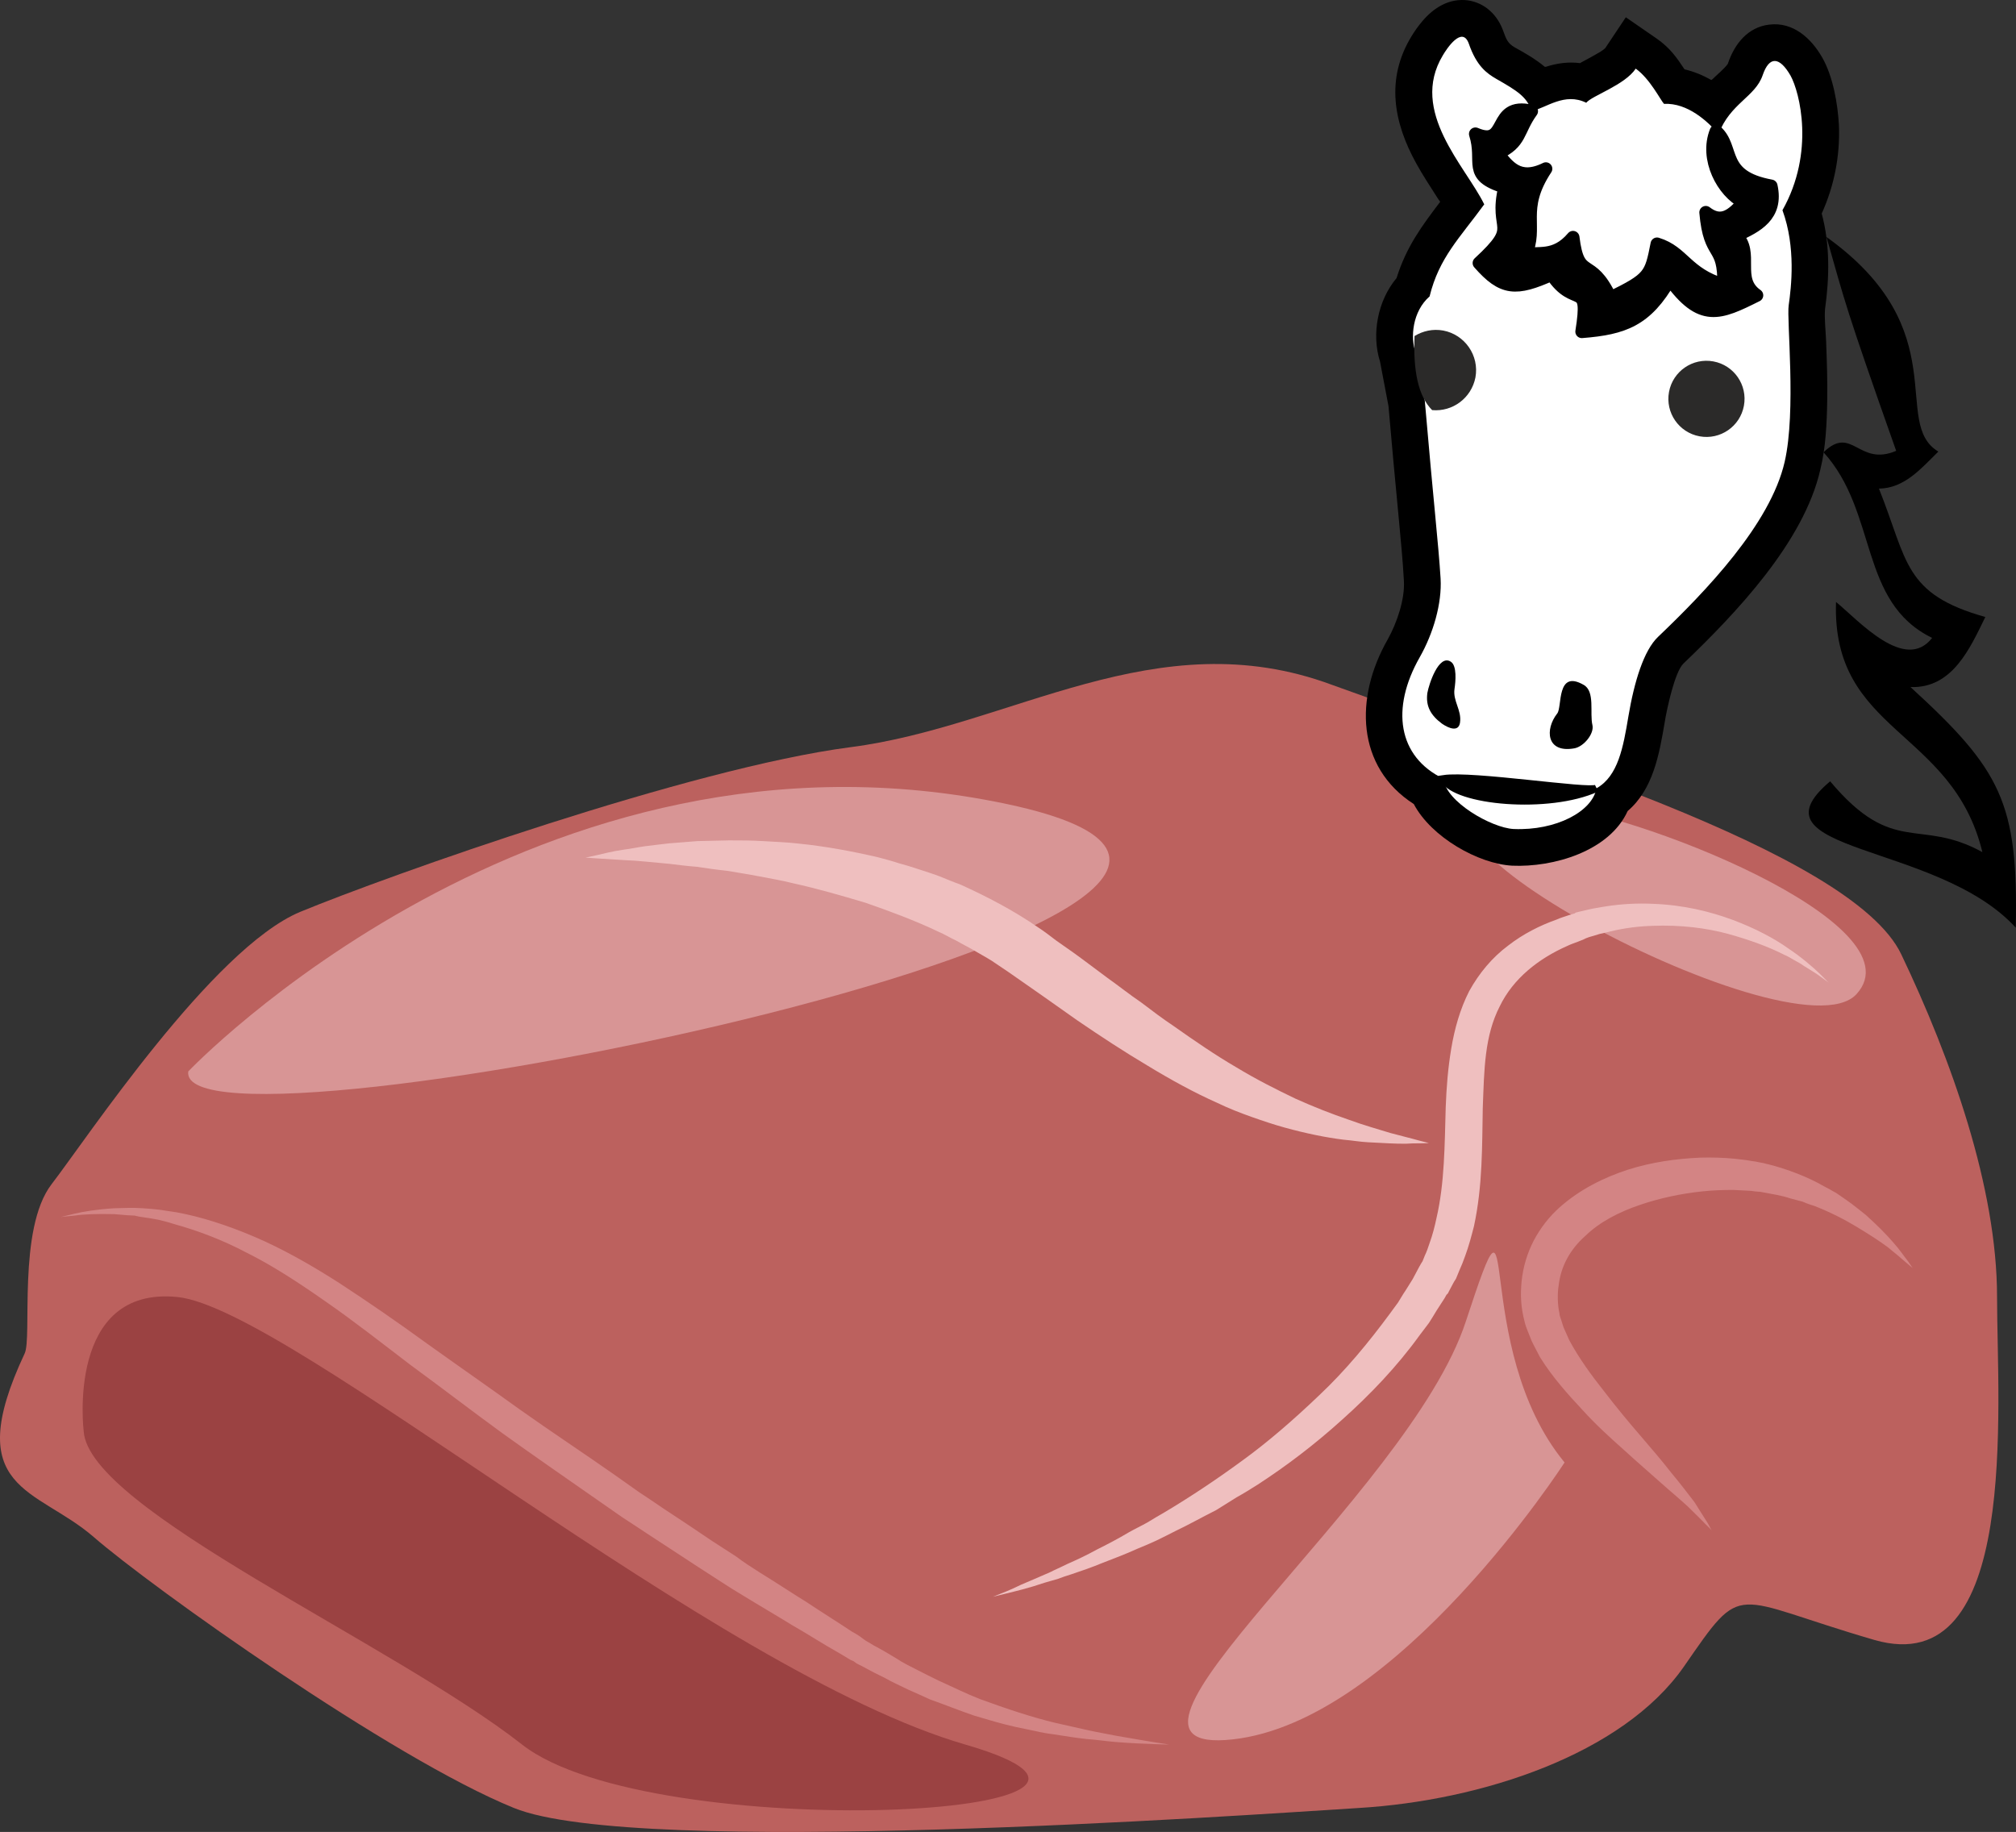
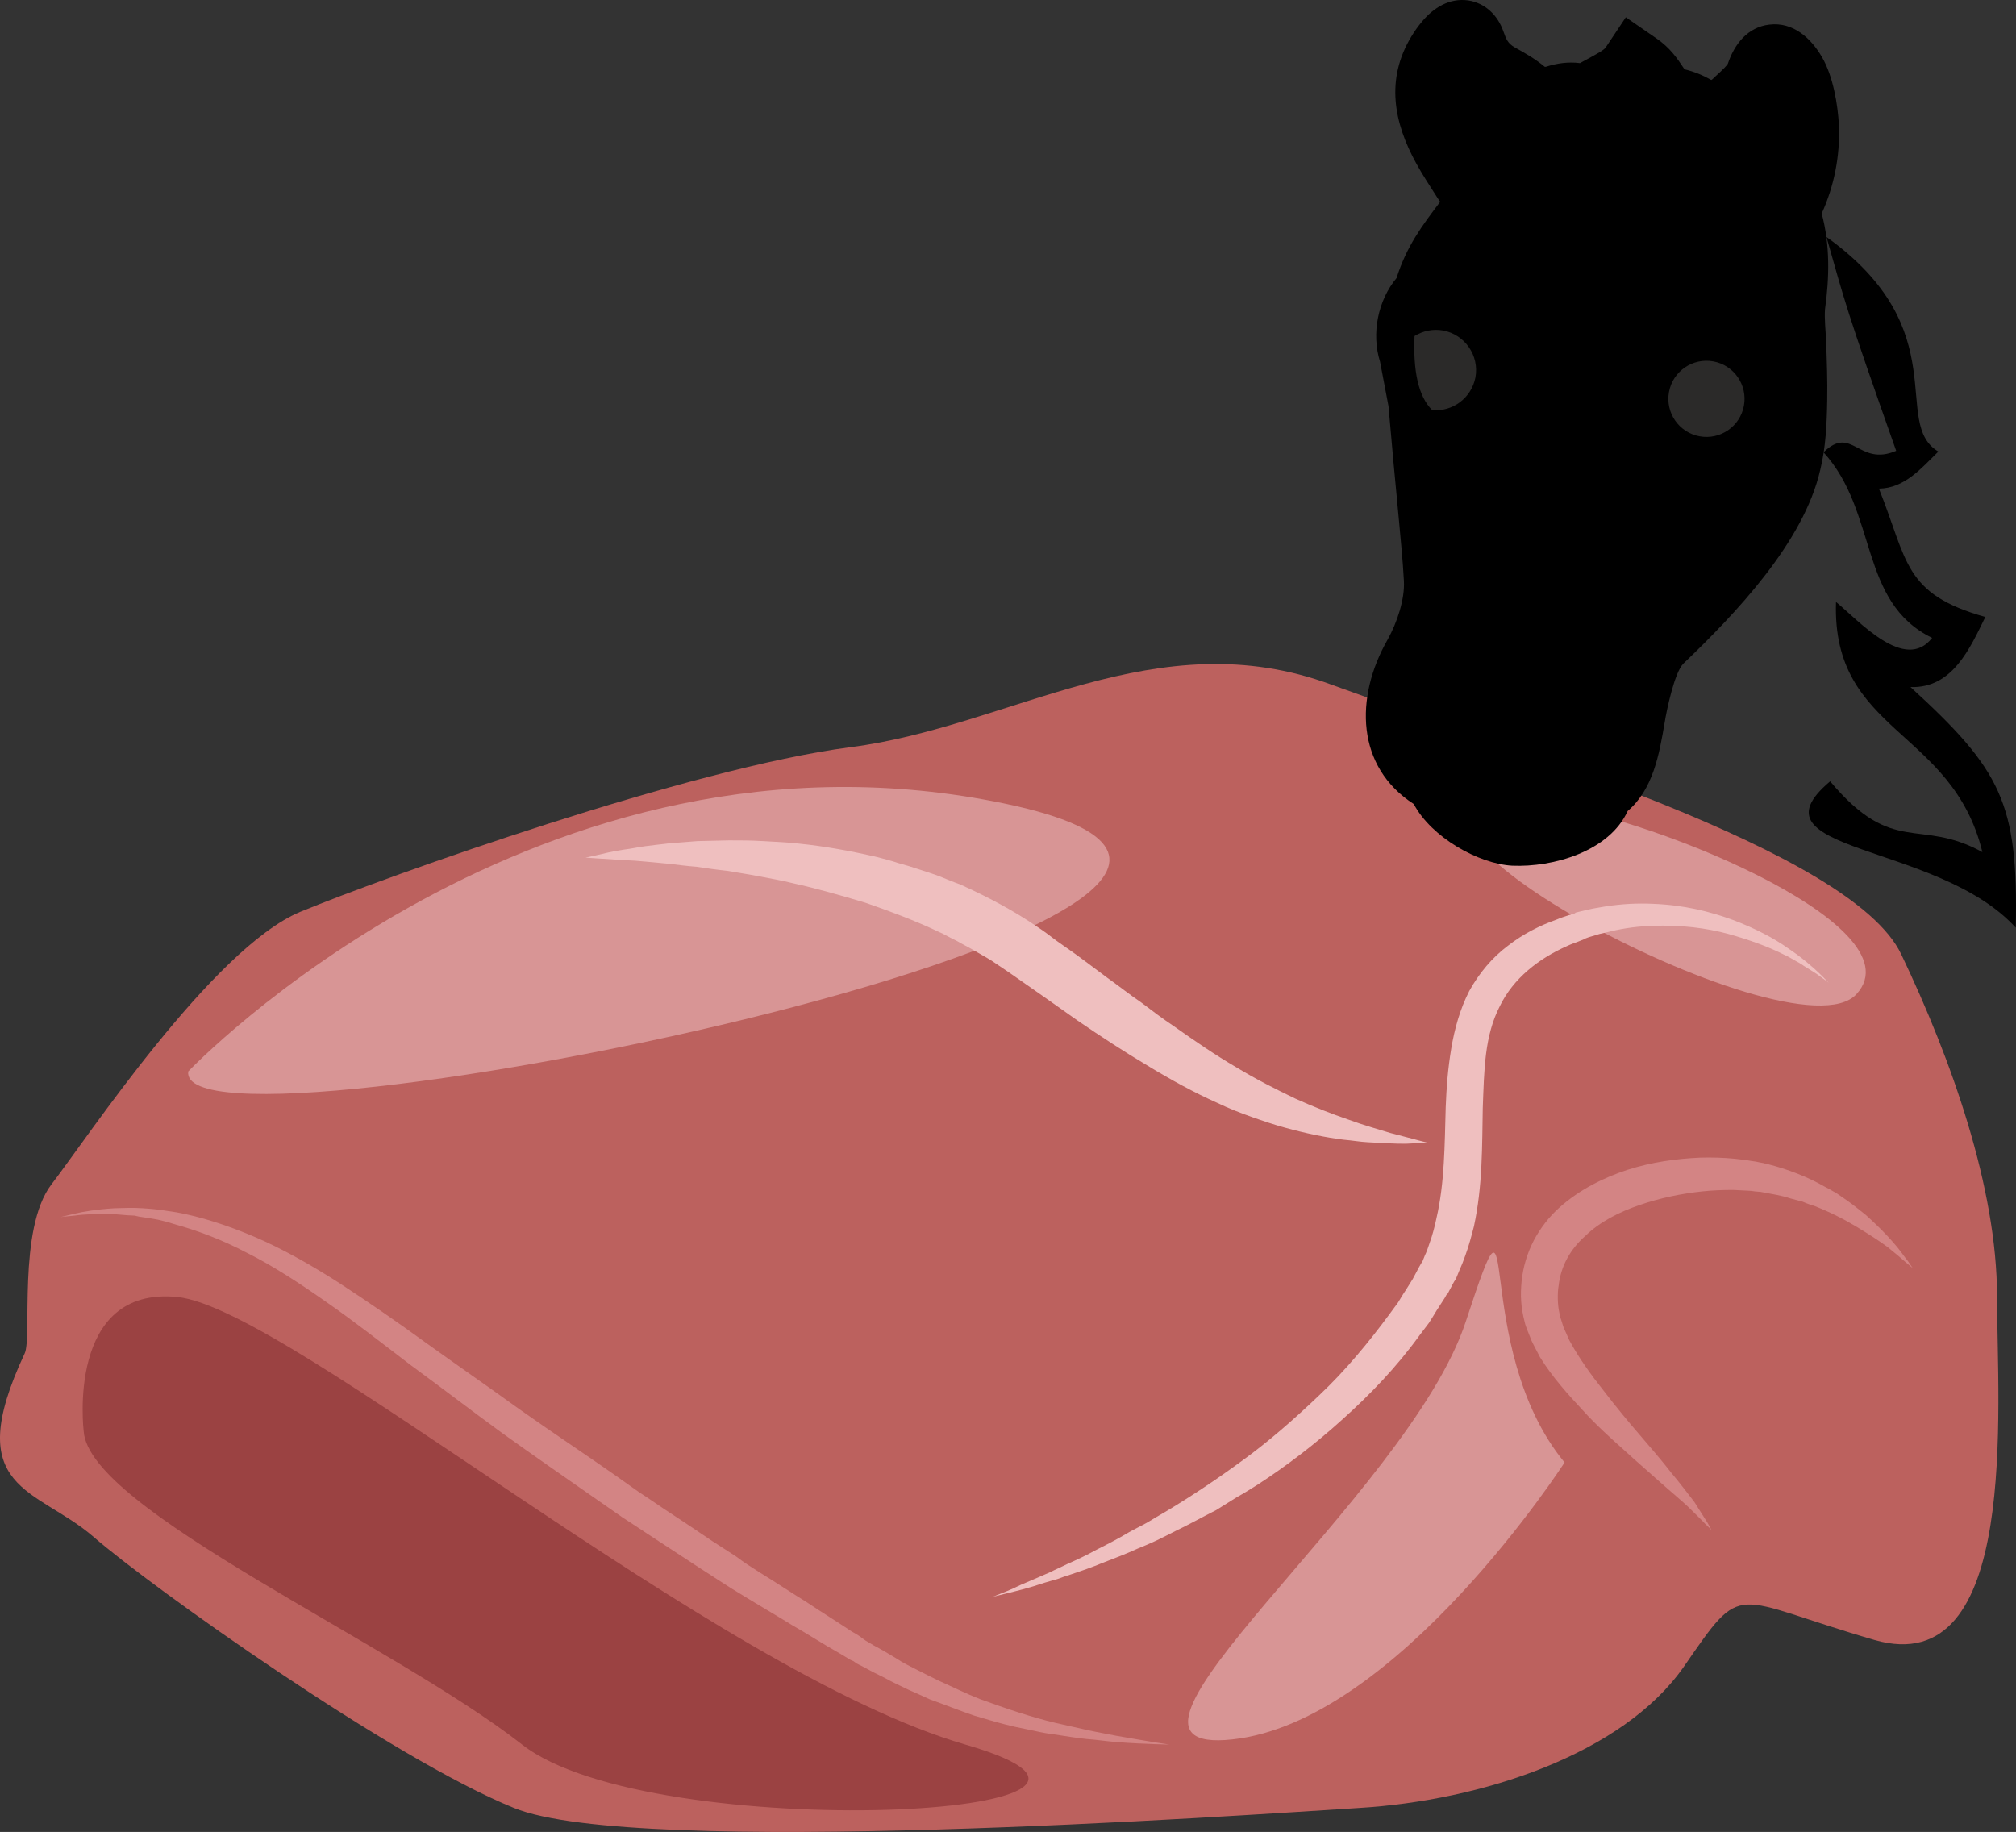
<svg xmlns="http://www.w3.org/2000/svg" xmlns:ns1="http://sodipodi.sourceforge.net/DTD/sodipodi-0.dtd" xmlns:ns2="http://www.inkscape.org/namespaces/inkscape" xml:space="preserve" width="54.958mm" height="49.945mm" version="1.1" style="clip-rule:evenodd;fill-rule:evenodd;image-rendering:optimizeQuality;shape-rendering:geometricPrecision;text-rendering:geometricPrecision" viewBox="0 0 5495.807 4994.496" id="svg47" ns1:docname="3059.svg" ns2:version="0.92.4 (5da689c313, 2019-01-14)">
  <rect x="0" y="0" width="5495.807" height="4994.496" fill="#333333" stroke="none" />
  <ns1:namedview pagecolor="#ffffff" bordercolor="#666666" borderopacity="1" objecttolerance="10" gridtolerance="10" guidetolerance="10" ns2:pageopacity="0" ns2:pageshadow="2" ns2:window-width="640" ns2:window-height="480" id="namedview49" showgrid="false" ns2:zoom="0.2102413" ns2:cx="102.62028" ns2:cy="73.942204" ns2:window-x="0" ns2:window-y="0" ns2:window-maximized="0" ns2:current-layer="svg47" />
  <defs id="defs4">
    <style type="text/css" id="style2">
   
    .str1 {stroke:black;stroke-width:20}
    .str0 {stroke:black;stroke-width:35.27;stroke-linejoin:round}
    .fil8 {fill:#2B2A29}
    .fil5 {fill:black}
    .fil7 {fill:black}
    .fil6 {fill:white}
    .fil3 {fill:#9B4242;fill-rule:nonzero}
    .fil0 {fill:#BC615E;fill-rule:nonzero}
    .fil1 {fill:#D38484;fill-rule:nonzero}
    .fil2 {fill:#D89595;fill-rule:nonzero}
    .fil4 {fill:#EFBFBF;fill-rule:nonzero}
   
  </style>
  </defs>
  <g id="Vrstva_x0020_1" transform="translate(-7784.838,-11811.891)">
    <path class="fil0" d="m 7852,15502 c 21,-42 -20,-339 73,-461 95,-123 439,-643 678,-743 240,-99 1063,-392 1500,-449 438,-56 834,-348 1313,-170 480,176 1417,450 1552,735 136,285 261,635 261,934 0,300 63,1049 -334,935 -396,-115 -354,-167 -520,73 -167,239 -552,365 -886,385 -334,21 -1969,136 -2303,0 -333,-135 -990,-603 -1146,-739 -156,-135 -364,-125 -188,-500 z" id="path7" ns2:connector-curvature="0" style="fill:#bc615e;fill-rule:nonzero" />
    <path class="fil1" d="m 7950,15130 c 0,0 13,-3 37,-9 25,-6 61,-12 109,-15 12,0 24,-1 37,-1 7,0 14,0 21,0 7,0 13,1 21,1 14,1 28,2 45,4 15,2 30,5 46,7 66,12 138,35 213,67 75,32 153,76 231,126 78,51 158,106 239,165 81,58 166,117 252,179 86,61 174,119 261,180 l 65,46 c 23,15 45,30 67,45 44,29 88,58 132,88 21,14 44,28 65,42 21,16 43,30 65,44 44,27 86,55 128,81 42,28 84,54 123,80 11,6 21,12 31,20 l 7,5 7,4 15,9 c 21,11 41,23 61,35 19,13 39,22 58,32 20,10 39,20 58,29 38,17 76,36 112,50 74,27 143,50 206,65 32,7 61,14 89,20 27,6 52,10 76,15 45,8 82,14 106,18 26,4 39,6 39,6 0,0 -13,0 -39,-1 -12,-1 -28,-1 -46,-2 -19,-1 -39,-2 -62,-4 -24,-2 -50,-6 -78,-8 -29,-3 -58,-8 -91,-13 -17,-2 -33,-5 -50,-9 -18,-4 -35,-7 -53,-11 -18,-4 -37,-9 -55,-14 -19,-6 -39,-11 -58,-17 -38,-13 -78,-29 -120,-44 -19,-9 -40,-18 -60,-27 -22,-11 -43,-20 -62,-31 -21,-10 -42,-21 -62,-32 l -16,-8 -8,-6 -9,-4 c -10,-6 -20,-12 -30,-18 -43,-24 -84,-51 -128,-76 -42,-26 -87,-52 -131,-79 -44,-26 -88,-56 -132,-84 -44,-29 -89,-58 -133,-87 -23,-15 -45,-30 -67,-44 l -66,-46 c -89,-62 -177,-123 -262,-184 -85,-62 -167,-125 -249,-185 -80,-61 -155,-120 -230,-172 -74,-52 -146,-99 -216,-134 -70,-37 -138,-62 -200,-79 -15,-5 -30,-9 -44,-12 -15,-3 -29,-5 -43,-7 -7,-1 -13,-2 -20,-4 -6,0 -13,-1 -20,-1 -13,-1 -25,-2 -36,-3 -46,-1 -82,0 -108,4 -25,2 -38,4 -38,4 z" id="path9" ns2:connector-curvature="0" style="fill:#d38484;fill-rule:nonzero" />
    <path class="fil1" d="m 12451,15984 c 0,0 -5,-6 -17,-17 -10,-11 -26,-26 -46,-46 -20,-19 -47,-41 -76,-67 -30,-27 -63,-55 -100,-89 -36,-32 -76,-68 -114,-110 -39,-42 -80,-87 -115,-143 -8,-16 -16,-30 -23,-45 l -10,-25 c -3,-8 -7,-17 -9,-27 -10,-39 -12,-71 -8,-111 4,-38 15,-75 33,-110 18,-34 42,-65 70,-90 56,-50 122,-82 186,-103 66,-21 132,-30 197,-33 32,-1 64,0 95,3 15,2 30,3 45,6 8,1 15,2 23,4 l 11,2 3,1 h 2 l 1,1 h 1 l 5,1 c 52,13 109,35 152,60 6,3 11,6 17,9 5,3 10,6 16,9 10,7 20,14 29,20 19,13 35,27 52,40 30,27 55,52 74,74 19,21 31,40 41,52 8,12 13,19 13,19 0,0 -6,-5 -18,-15 -11,-10 -28,-24 -50,-42 -23,-17 -51,-35 -84,-55 -33,-20 -72,-40 -115,-57 -10,-3 -22,-7 -33,-12 -12,-3 -23,-6 -34,-9 -23,-8 -51,-12 -77,-17 l -5,-1 h -2 v 0 c 0,0 -3,-1 1,0 h -2 l -11,-1 c -7,-1 -13,-2 -20,-2 -13,-1 -26,-1 -40,-2 -28,0 -55,1 -84,4 -56,6 -115,18 -170,37 -56,19 -109,46 -148,84 -42,37 -67,83 -73,135 -4,22 -3,55 2,76 0,6 3,13 5,19 l 6,19 c 5,12 11,24 16,36 27,50 60,95 94,138 33,43 66,83 98,120 31,36 61,71 85,102 26,31 47,59 64,81 16,25 28,44 36,57 7,13 11,20 11,20 z" id="path11" ns2:connector-curvature="0" style="fill:#d38484;fill-rule:nonzero" />
    <path class="fil2" d="m 12050,15799 c 0,0 -455,706 -905,755 -449,50 481,-664 636,-1140 156,-475 7,67 269,385 z" id="path13" ns2:connector-curvature="0" style="fill:#d89595;fill-rule:nonzero" />
    <path class="fil2" d="m 8298,14733 c 0,0 951,-1000 2232,-729 1282,272 -2268,1006 -2232,729 z" id="path15" ns2:connector-curvature="0" style="fill:#d89595;fill-rule:nonzero" />
    <path class="fil2" d="m 11981,14004 c 252,16 1040,326 865,518 -173,191 -1547,-558 -865,-518 z" id="path17" ns2:connector-curvature="0" style="fill:#d89595;fill-rule:nonzero" />
    <path class="fil3" d="m 8013,15714 c 0,0 -49,-397 256,-366 307,32 1465,1022 2147,1220 682,197 -854,278 -1208,0 -355,-278 -1181,-640 -1195,-854 z" id="path19" ns2:connector-curvature="0" style="fill:#9b4242;fill-rule:nonzero" />
    <path class="fil4" d="m 9381,14150 c 0,0 9,-2 28,-6 18,-4 43,-11 78,-16 17,-2 35,-6 56,-9 21,-3 43,-5 67,-8 24,-2 50,-4 76,-6 28,-1 56,-1 86,-2 30,0 61,0 93,2 32,2 66,3 99,7 69,7 141,20 214,37 19,5 38,10 56,16 l 28,8 28,9 c 18,6 38,12 56,19 18,7 36,15 56,22 73,33 146,71 214,118 17,11 32,23 48,35 l 47,33 c 32,23 63,47 93,69 31,22 61,46 92,67 29,22 58,44 88,64 58,41 115,80 170,112 56,34 110,61 162,86 51,23 100,42 144,57 22,8 43,15 63,21 19,6 37,11 53,16 33,9 59,15 76,20 19,5 28,7 28,7 0,0 -9,1 -29,1 -9,0 -20,0 -33,1 -13,0 -30,0 -46,-1 -18,-1 -36,-2 -58,-3 -21,-1 -43,-5 -67,-7 -48,-6 -102,-17 -160,-33 -29,-8 -59,-18 -90,-29 -31,-11 -62,-23 -93,-38 -63,-28 -127,-63 -191,-102 -64,-38 -128,-80 -191,-123 -62,-44 -126,-89 -188,-132 l -46,-31 c -16,-10 -33,-19 -48,-28 -15,-9 -32,-17 -47,-26 -18,-8 -33,-18 -50,-25 -65,-31 -133,-56 -199,-79 -67,-20 -133,-39 -197,-53 -31,-8 -63,-13 -93,-19 -30,-6 -59,-10 -87,-15 -29,-3 -56,-7 -83,-11 -26,-2 -50,-5 -74,-8 -46,-4 -88,-9 -121,-10 -69,-4 -108,-7 -108,-7 z" id="path21" ns2:connector-curvature="0" style="fill:#efbfbf;fill-rule:nonzero" />
    <path class="fil4" d="m 10492,16165 c 0,0 12,-5 35,-14 12,-5 26,-11 42,-19 16,-7 36,-15 56,-24 11,-5 22,-9 33,-15 11,-5 24,-11 36,-17 25,-11 53,-24 80,-39 28,-14 59,-30 89,-48 16,-9 33,-17 49,-26 16,-10 32,-19 49,-29 67,-40 138,-87 209,-139 72,-52 143,-114 212,-180 70,-66 133,-142 192,-222 l 22,-30 c 7,-11 13,-22 20,-32 l 20,-32 8,-15 9,-17 c 3,-6 7,-12 10,-17 l 6,-15 c 5,-10 9,-22 13,-34 8,-22 14,-45 19,-69 22,-95 22,-198 25,-302 2,-53 6,-105 15,-159 9,-54 24,-108 49,-157 27,-49 63,-92 106,-124 41,-32 87,-55 132,-71 11,-5 22,-8 33,-12 l 17,-5 2,-2 4,-1 4,-1 8,-2 c 10,-2 21,-5 31,-7 12,-2 23,-4 35,-6 45,-7 88,-9 129,-7 83,3 156,21 218,44 61,23 112,50 150,77 39,26 67,51 85,68 17,17 26,26 26,26 0,0 -10,-8 -30,-22 -10,-7 -24,-15 -38,-24 -8,-6 -16,-10 -25,-15 -9,-5 -18,-11 -28,-15 -41,-21 -92,-40 -153,-57 -59,-16 -129,-25 -206,-22 -37,1 -77,6 -114,15 -10,2 -19,5 -30,7 -10,3 -20,6 -30,9 l -8,3 -4,2 h -1 c 1,0 -2,1 1,0 l -2,1 -15,6 c -10,4 -20,7 -30,12 -77,34 -147,88 -184,165 -20,39 -31,82 -37,129 -6,47 -7,96 -9,148 -2,101 0,211 -24,322 -7,27 -14,54 -24,81 -5,14 -10,27 -16,40 l -9,22 c -4,6 -7,11 -10,17 l -9,17 -2,4 -1,2 -4,4 -5,9 -22,34 c -7,12 -14,23 -21,34 l -25,33 c -62,86 -136,163 -211,230 -75,68 -153,127 -230,177 -19,12 -38,24 -58,35 -19,12 -37,23 -56,35 -38,19 -75,40 -111,57 -17,9 -36,18 -52,26 -17,8 -34,15 -51,22 -33,15 -65,27 -96,39 -29,12 -58,22 -85,31 -13,4 -25,8 -38,13 -12,3 -24,7 -35,10 -44,15 -79,23 -103,29 -24,6 -37,9 -37,9 z" id="path23" ns2:connector-curvature="0" style="fill:#efbfbf;fill-rule:nonzero" />
    <g id="_331432984">
      <path class="fil5" d="m 12954,13041 c -103,44 -120,-72 -198,4 149,164 95,408 296,506 -74,95 -200,-47 -262,-98 -12,358 317,345 399,682 -173,-95 -242,13 -415,-193 -233,196 293,165 506,399 7,-341 -40,-430 -287,-656 114,4 162,-105 204,-191 -224,-63 -211,-153 -290,-350 70,-1 115,-55 162,-101 -131,-78 50,-331 -305,-585 51,179 50,187 190,583 z" id="path25" ns2:connector-curvature="0" style="fill:#000000" />
      <g id="g29">
        <path class="fil5" d="m 12377,12001 c 26,6 50,16 73,29 1,-1 2,-1 3,-2 11,-11 33,-29 42,-42 0,0 0,0 0,0 18,-54 54,-100 113,-107 65,-8 114,37 144,89 30,52 43,128 46,187 3,83 -13,164 -47,239 23,86 21,175 9,261 -2,26 2,61 3,87 2,54 4,108 3,162 -1,62 -4,129 -19,189 -45,197 -230,391 -373,528 -24,23 -46,128 -51,160 -15,89 -32,183 -101,242 -50,110 -203,154 -315,149 -91,-5 -220,-77 -268,-168 -157,-101 -162,-290 -71,-449 25,-45 47,-109 44,-160 -3,-57 -9,-114 -14,-170 -10,-102 -19,-204 -28,-306 l -23,-121 c -24,-76 -6,-167 45,-228 27,-86 69,-142 119,-208 -3,-4 -6,-8 -9,-13 -19,-30 -39,-60 -56,-91 -62,-112 -84,-230 -14,-346 9,-15 19,-29 30,-42 31,-37 74,-64 125,-57 47,7 81,41 96,84 8,22 12,33 31,44 31,17 58,33 82,53 1,0 2,0 3,0 31,-10 62,-14 93,-10 16,-9 32,-17 47,-26 6,-3 17,-10 22,-15 l 56,-84 84,58 c 36,25 55,52 76,84 z" id="path27" ns2:connector-curvature="0" style="fill:#000000" />
      </g>
-       <path class="fil6" d="m 12644,12385 c 89,-158 47,-322 22,-367 -30,-52 -58,-54 -76,-1 -20,59 -89,77 -120,160 -30,-34 -84,-85 -149,-82 -10,-11 -38,-68 -77,-96 -30,45 -118,73 -135,93 -59,-29 -109,14 -149,23 -12,-39 -40,-56 -96,-88 -26,-15 -54,-35 -75,-96 -18,-50 -60,13 -71,32 -92,153 62,302 113,406 -67,92 -123,145 -149,251 -47,41 -53,113 -38,153 l 25,132 c 24,279 37,388 43,484 4,68 -20,150 -57,215 -79,139 -60,271 65,331 5,62 131,134 191,137 116,5 215,-48 226,-111 59,-33 73,-112 87,-196 16,-95 42,-180 81,-217 130,-124 306,-307 345,-477 32,-139 5,-388 11,-427 7,-49 20,-158 -17,-259 z" id="path31" ns2:connector-curvature="0" style="fill:#ffffff" />
      <path class="fil7 str0" d="m 12538,12363 c -38,47 -68,55 -103,28 11,128 51,81 49,198 -103,-31 -110,-90 -182,-112 -17,86 -19,94 -127,147 -55,-117 -87,-43 -102,-165 -50,59 -97,38 -130,48 36,-77 -18,-123 56,-235 -75,37 -104,-9 -132,-42 65,-29 54,-61 93,-115 -110,-26 -60,102 -153,62 25,79 -24,113 80,145 -30,124 46,100 -70,207 64,73 100,75 198,31 64,97 105,10 82,156 114,-9 176,-31 240,-143 85,118 135,95 237,44 -63,-44 -7,-116 -56,-163 55,-25 113,-54 95,-135 -142,-26 -99,-104 -150,-149 -30,75 19,165 75,193 z" id="path33" ns2:connector-curvature="0" style="fill:#000000;stroke:#000000;stroke-width:35.27;stroke-linejoin:round" />
-       <path class="fil7" d="m 12030,13757 c 14,-17 -3,-121 72,-78 32,18 16,77 24,110 5,23 -23,58 -49,63 -77,14 -81,-52 -47,-95 z" id="path35" ns2:connector-curvature="0" style="fill:#000000" />
+       <path class="fil7" d="m 12030,13757 c 14,-17 -3,-121 72,-78 32,18 16,77 24,110 5,23 -23,58 -49,63 -77,14 -81,-52 -47,-95 " id="path35" ns2:connector-curvature="0" style="fill:#000000" />
      <path class="fil7" d="m 11740,13616 c -33,-22 -60,62 -64,85 -5,36 9,61 40,84 19,13 45,23 49,-3 5,-34 -20,-59 -15,-92 3,-20 7,-63 -10,-74 z" id="path37" ns2:connector-curvature="0" style="fill:#000000" />
      <path class="fil8" d="m 11689,12930 c 56,5 107,-33 118,-89 11,-60 -29,-117 -88,-128 -28,-5 -55,1 -78,15 -4,95 10,164 48,202 z" id="path39" ns2:connector-curvature="0" style="fill:#2b2a29" />
      <circle class="fil8" transform="matrix(1.674,0.308,-0.308,1.674,12436.8,12899.3)" r="61" id="circle41" cx="0" cy="0" style="fill:#2b2a29" />
      <path class="fil7 str1" d="m 11720,13935 c 32,63 288,85 417,26 -22,12 -338,-38 -417,-26 z" id="path43" ns2:connector-curvature="0" style="fill:#000000;stroke:#000000;stroke-width:20" />
    </g>
  </g>
</svg>